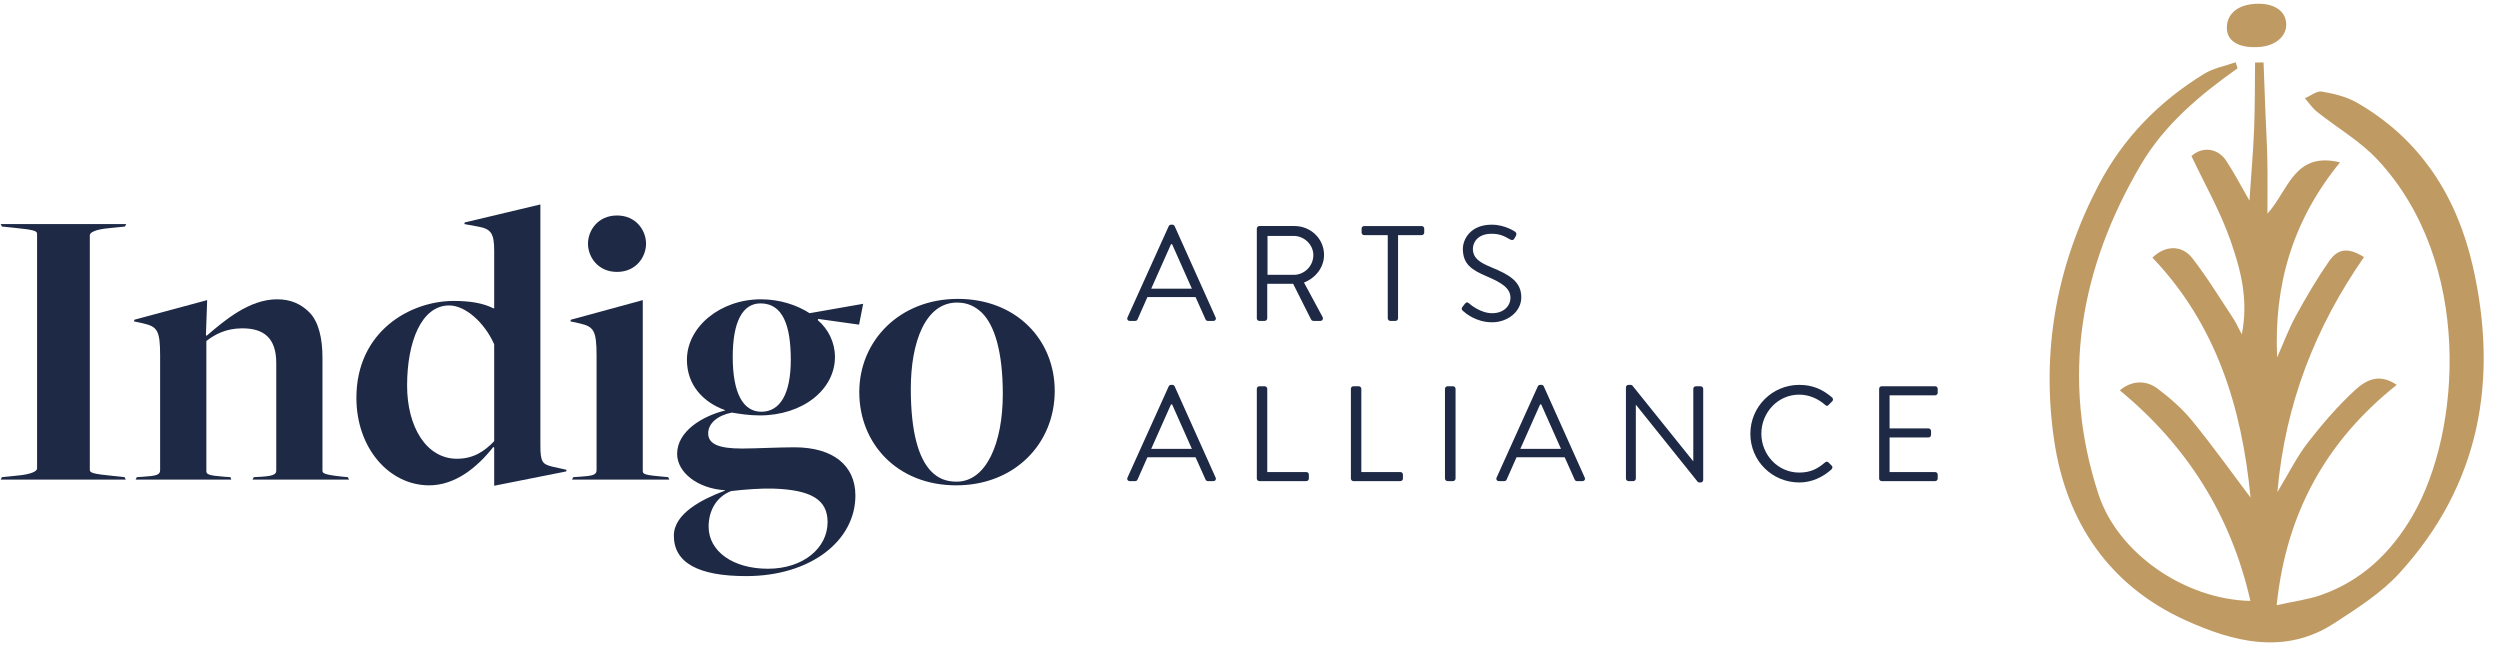
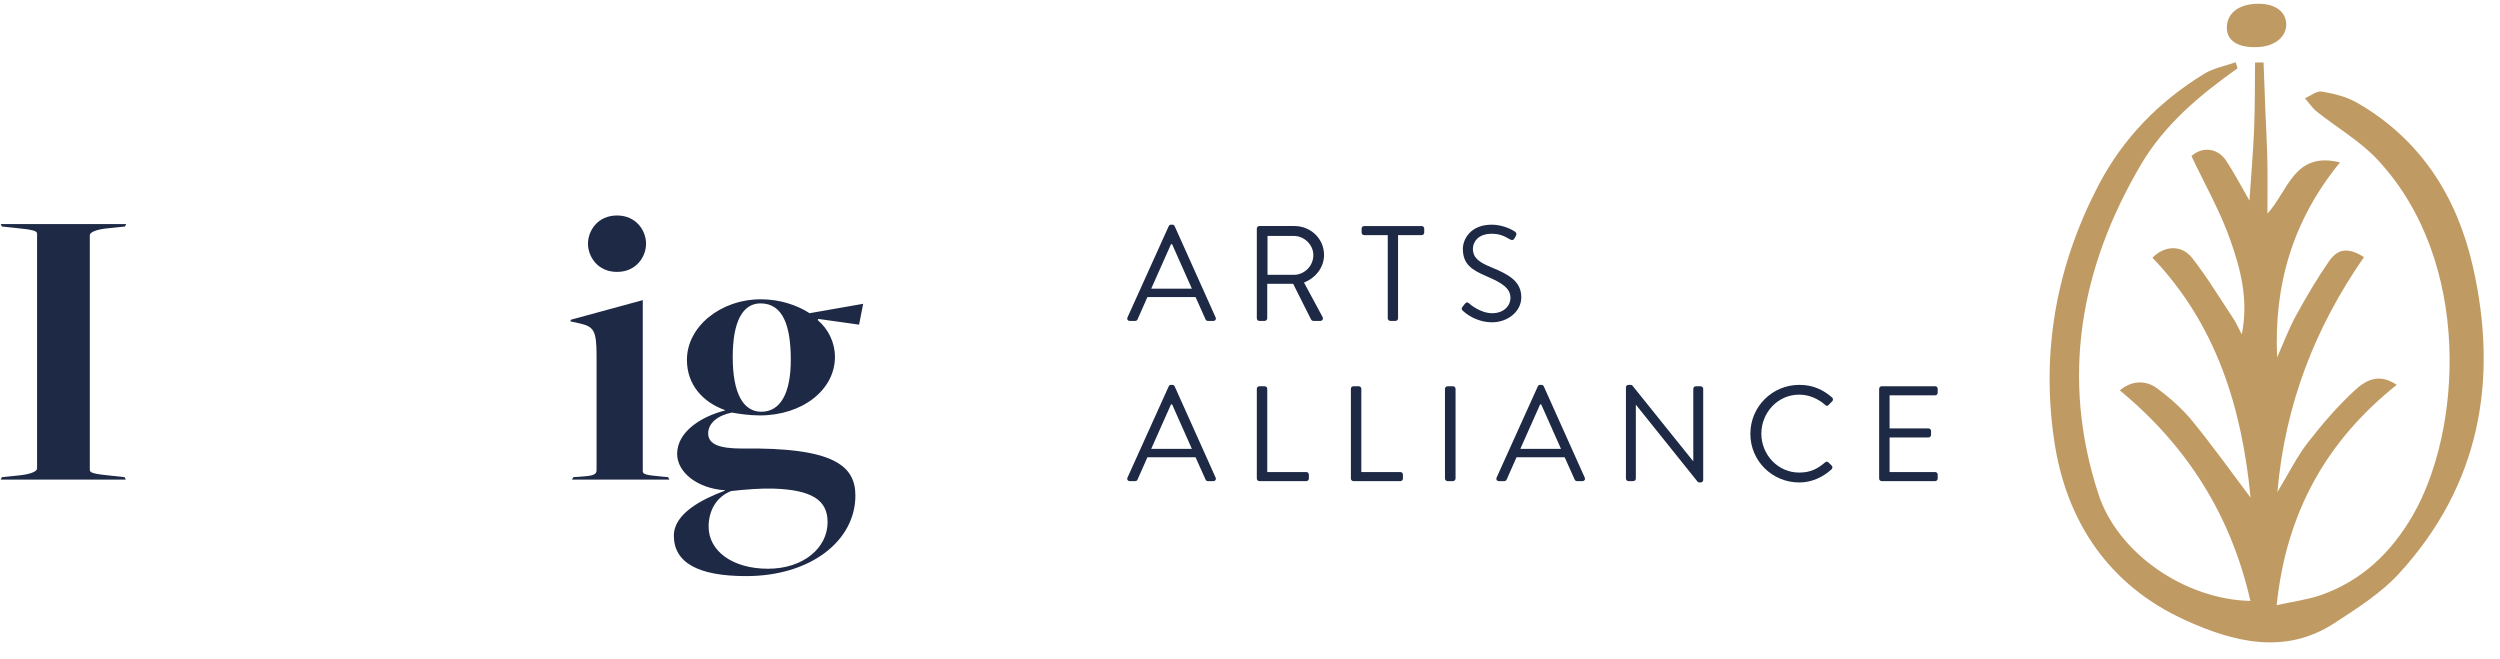
<svg xmlns="http://www.w3.org/2000/svg" xmlns:ns1="http://www.serif.com/" width="100%" height="100%" viewBox="0 0 182 48" version="1.1" xml:space="preserve" style="fill-rule:evenodd;clip-rule:evenodd;stroke-linejoin:round;stroke-miterlimit:2;">
  <g id="Artboard1" transform="matrix(0.905,0,0,0.788,-498.31,-385.718)">
    <rect x="550.682" y="489.292" width="200.353" height="59.726" style="fill:none;" />
    <g id="Layer-1" ns1:id="Layer 1" transform="matrix(1.105,0,0,1.269,-65.58,-140.228)">
      <g transform="matrix(1,0,0,1,720.54,543.523)">
        <path d="M0,-42.322C-2.744,-40.379 -5.32,-38.227 -7.038,-35.307C-11.478,-27.763 -12.893,-19.758 -10.125,-11.301C-8.723,-7.016 -3.848,-3.647 0.932,-3.543C-0.498,-9.825 -3.705,-14.847 -8.573,-18.873C-7.784,-19.548 -6.74,-19.681 -5.83,-19.001C-4.91,-18.312 -4.021,-17.528 -3.296,-16.641C-1.838,-14.859 -0.5,-12.978 0.943,-11.064C0.308,-17.654 -1.561,-23.672 -6.2,-28.533C-5.285,-29.438 -4.062,-29.476 -3.299,-28.498C-2.212,-27.102 -1.292,-25.578 -0.312,-24.1C-0.117,-23.806 0.024,-23.477 0.304,-22.95C0.812,-25.489 0.21,-27.703 -0.527,-29.807C-1.261,-31.904 -2.385,-33.863 -3.359,-35.929C-2.603,-36.625 -1.469,-36.554 -0.824,-35.58C-0.252,-34.713 0.228,-33.785 0.861,-32.687C0.987,-34.562 1.133,-36.23 1.201,-37.902C1.267,-39.513 1.251,-41.128 1.271,-42.74C1.477,-42.742 1.683,-42.743 1.889,-42.745C1.933,-41.57 1.975,-40.395 2.021,-39.221C2.068,-38.024 2.141,-36.829 2.165,-35.632C2.19,-34.414 2.171,-33.195 2.171,-31.739C3.716,-33.433 4.102,-36.283 7.454,-35.471C3.966,-31.198 2.638,-26.483 2.877,-21.272C3.325,-22.28 3.71,-23.323 4.236,-24.287C4.982,-25.652 5.772,-27.001 6.658,-28.276C7.322,-29.231 8.085,-29.275 9.2,-28.574C5.678,-23.503 3.464,-17.928 2.896,-11.468C3.72,-12.828 4.31,-14.036 5.116,-15.076C6.177,-16.441 7.32,-17.77 8.594,-18.933C9.691,-19.936 10.607,-19.923 11.583,-19.274C6.512,-15.229 3.551,-10.043 2.843,-3.234C4.102,-3.514 5.134,-3.638 6.091,-3.977C9.06,-5.029 11.194,-7.077 12.755,-9.777C16.294,-15.901 17.15,-28.218 10.177,-35.676C8.914,-37.027 7.238,-37.99 5.774,-39.159C5.437,-39.428 5.188,-39.81 4.899,-40.139C5.312,-40.314 5.757,-40.688 6.129,-40.625C6.998,-40.477 7.912,-40.259 8.669,-39.826C13.305,-37.176 15.959,-32.988 17.115,-27.937C19.014,-19.646 17.65,-11.98 11.756,-5.541C10.439,-4.103 8.703,-3.01 7.05,-1.929C3.433,0.436 -0.344,-0.572 -3.785,-2.132C-9.335,-4.645 -12.485,-9.275 -13.36,-15.262C-14.309,-21.755 -13.176,-27.967 -10.128,-33.805C-8.335,-37.239 -5.718,-39.905 -2.438,-41.916C-1.758,-42.333 -0.914,-42.484 -0.146,-42.758C-0.097,-42.612 -0.049,-42.468 0,-42.322" style="fill:rgb(192,154,99);fill-rule:nonzero;" />
      </g>
      <g transform="matrix(-1,0.025,0.025,1,721.783,499.763)">
        <path d="M-0.409,-3.248C-1.57,-3.208 -2.317,-2.633 -2.34,-1.76C-2.364,-0.864 -1.561,-0.179 -0.409,-0.108C1.079,-0.017 1.986,-0.544 1.988,-1.501C1.99,-2.626 1.068,-3.299 -0.409,-3.248" style="fill:rgb(192,154,99);fill-rule:nonzero;" />
      </g>
      <g transform="matrix(1,0,0,1,557.785,512.723)">
        <path d="M0,18.246L1.16,18.128C2.173,18.038 2.56,17.8 2.56,17.621L2.56,0.536C2.56,0.327 2.381,0.238 0.863,0.089L0,0L-0.09,-0.179L9.049,-0.179L8.959,0L7.798,0.119C6.786,0.208 6.399,0.446 6.399,0.625L6.399,17.711C6.399,17.919 6.578,18.009 8.096,18.157L8.93,18.246L9.019,18.425L-0.09,18.425L0,18.246Z" style="fill:rgb(29,41,69);fill-rule:nonzero;" />
      </g>
      <g transform="matrix(1,0,0,1,567.607,518.2)">
-         <path d="M0,12.769L0.446,12.74C1.369,12.68 1.696,12.621 1.696,12.263L1.696,3.929C1.696,2.083 1.488,1.816 0.477,1.578L-0.208,1.428L-0.179,1.309L5.12,-0.12L5.03,2.441L5.09,2.47C6.37,1.369 8.186,-0.179 10.21,-0.179C11.192,-0.179 11.937,0.149 12.562,0.774C13.246,1.458 13.514,2.708 13.514,4.048L13.514,12.293C13.514,12.472 13.573,12.591 15.032,12.74L15.359,12.769L15.448,12.948L8.424,12.948L8.513,12.769L9.049,12.74C10.091,12.68 10.15,12.501 10.15,12.263L10.15,4.464C10.15,2.62 9.228,1.935 7.68,1.935C6.519,1.935 5.715,2.351 5.061,2.857L5.061,12.323C5.061,12.561 5.209,12.651 6.37,12.74L6.816,12.769L6.876,12.948L-0.089,12.948L0,12.769Z" style="fill:rgb(29,41,69);fill-rule:nonzero;" />
-       </g>
+         </g>
      <g transform="matrix(1,0,0,1,593.622,514.361)">
-         <path d="M0,13.989L0,6.934C-0.714,5.327 -2.113,4.107 -3.274,4.107C-5.298,4.107 -6.34,6.756 -6.34,9.941C-6.34,12.947 -4.941,15.269 -2.709,15.269C-1.488,15.269 -0.685,14.704 0,13.989M0,14.466L-0.06,14.406C-1.25,15.924 -2.857,17.204 -4.732,17.204C-7.649,17.204 -10.031,14.495 -10.031,10.834C-10.031,5.982 -6.102,3.779 -2.947,3.779C-1.667,3.779 -0.773,3.958 -0.06,4.315L0,4.315L0,0.148C0,-1.132 -0.208,-1.459 -1.19,-1.638L-2.173,-1.817L-2.143,-1.936L3.363,-3.245L3.363,14.287C3.363,15.508 3.513,15.656 4.197,15.835L5.269,16.073L5.239,16.192L0,17.234L0,14.466Z" style="fill:rgb(29,41,69);fill-rule:nonzero;" />
-       </g>
+         </g>
      <g transform="matrix(1,0,0,1,600.45,529.094)">
        <path d="M0,-15.121C0,-16.073 0.715,-17.175 2.113,-17.175C3.513,-17.175 4.227,-16.073 4.227,-15.121C4.227,-14.169 3.513,-13.067 2.113,-13.067C0.715,-13.067 0,-14.169 0,-15.121M-1.071,1.875L-0.625,1.846C0.298,1.786 0.625,1.727 0.625,1.369L0.625,-6.965C0.625,-8.81 0.417,-9.078 -0.595,-9.316L-1.279,-9.466L-1.25,-9.585L3.989,-11.014L3.989,1.429C3.989,1.667 4.168,1.727 5.507,1.846L5.835,1.875L5.924,2.054L-1.16,2.054L-1.071,1.875Z" style="fill:rgb(29,41,69);fill-rule:nonzero;" />
      </g>
      <g transform="matrix(1,0,0,1,615.214,533.767)">
-         <path d="M0,-11.34C0,-13.811 -0.565,-15.448 -2.202,-15.448C-3.513,-15.448 -4.227,-14.109 -4.227,-11.549C-4.227,-8.93 -3.482,-7.56 -2.143,-7.56C-1.458,-7.56 -0.923,-7.888 -0.558,-8.524C-0.193,-9.16 0,-10.105 0,-11.34M2.679,0.476C2.679,-1.16 1.488,-1.875 -1.28,-1.964C-2.054,-1.994 -3.363,-1.904 -4.346,-1.785C-5.417,-1.368 -5.982,-0.357 -5.982,0.805C-5.982,2.59 -4.227,3.87 -1.667,3.87C0.923,3.87 2.679,2.352 2.679,0.476M-8.513,1.459C-8.513,-0.149 -6.459,-1.191 -4.792,-1.816L-4.792,-1.845C-6.757,-1.964 -8.274,-3.125 -8.274,-4.494C-8.274,-6.131 -6.459,-7.233 -4.792,-7.65L-4.792,-7.679C-6.37,-8.244 -7.561,-9.495 -7.561,-11.34C-7.561,-13.751 -5.119,-15.746 -2.173,-15.746C-0.804,-15.746 0.446,-15.329 1.369,-14.734L5.269,-15.418L4.971,-13.901L1.994,-14.318L1.965,-14.228C2.738,-13.573 3.215,-12.591 3.215,-11.549C3.215,-9.167 0.863,-7.292 -2.262,-7.292C-3.006,-7.292 -3.81,-7.411 -4.286,-7.5C-5.328,-7.292 -6.013,-6.727 -6.013,-5.983C-6.013,-5.179 -5.179,-4.881 -3.542,-4.881C-2.709,-4.881 -0.804,-4.971 0.268,-4.971C3.066,-4.971 4.703,-3.66 4.703,-1.458C4.703,1.846 1.429,4.406 -3.244,4.406C-6.757,4.406 -8.513,3.424 -8.513,1.459" style="fill:rgb(29,41,69);fill-rule:nonzero;" />
+         <path d="M0,-11.34C0,-13.811 -0.565,-15.448 -2.202,-15.448C-3.513,-15.448 -4.227,-14.109 -4.227,-11.549C-4.227,-8.93 -3.482,-7.56 -2.143,-7.56C-1.458,-7.56 -0.923,-7.888 -0.558,-8.524C-0.193,-9.16 0,-10.105 0,-11.34M2.679,0.476C2.679,-1.16 1.488,-1.875 -1.28,-1.964C-2.054,-1.994 -3.363,-1.904 -4.346,-1.785C-5.417,-1.368 -5.982,-0.357 -5.982,0.805C-5.982,2.59 -4.227,3.87 -1.667,3.87C0.923,3.87 2.679,2.352 2.679,0.476M-8.513,1.459C-8.513,-0.149 -6.459,-1.191 -4.792,-1.816L-4.792,-1.845C-6.757,-1.964 -8.274,-3.125 -8.274,-4.494C-8.274,-6.131 -6.459,-7.233 -4.792,-7.65L-4.792,-7.679C-6.37,-8.244 -7.561,-9.495 -7.561,-11.34C-7.561,-13.751 -5.119,-15.746 -2.173,-15.746C-0.804,-15.746 0.446,-15.329 1.369,-14.734L5.269,-15.418L4.971,-13.901L1.994,-14.318L1.965,-14.228C2.738,-13.573 3.215,-12.591 3.215,-11.549C3.215,-9.167 0.863,-7.292 -2.262,-7.292C-3.006,-7.292 -3.81,-7.411 -4.286,-7.5C-5.328,-7.292 -6.013,-6.727 -6.013,-5.983C-6.013,-5.179 -5.179,-4.881 -3.542,-4.881C3.066,-4.971 4.703,-3.66 4.703,-1.458C4.703,1.846 1.429,4.406 -3.244,4.406C-6.757,4.406 -8.513,3.424 -8.513,1.459" style="fill:rgb(29,41,69);fill-rule:nonzero;" />
      </g>
      <g transform="matrix(1,0,0,1,630.648,524.629)">
-         <path d="M0,0.298C0,-2.798 -0.596,-4.703 -1.518,-5.626C-1.994,-6.072 -2.53,-6.37 -3.334,-6.37C-5.626,-6.37 -6.697,-3.513 -6.697,-0.089C-6.697,3.067 -6.132,4.971 -5.209,5.924C-4.703,6.43 -4.138,6.668 -3.363,6.668C-1.19,6.668 0,3.84 0,0.298M-10.448,0.15C-10.448,-3.601 -7.501,-6.638 -3.274,-6.638C0.982,-6.638 3.78,-3.661 3.78,0.06C3.78,3.9 0.863,6.936 -3.394,6.936C-7.68,6.936 -10.448,3.9 -10.448,0.15" style="fill:rgb(29,41,69);fill-rule:nonzero;" />
-       </g>
+         </g>
      <g transform="matrix(1,0,0,1,644.413,514.938)">
        <path d="M0,2.309C-0.483,1.233 -0.957,0.148 -1.44,-0.927L-1.52,-0.927L-2.96,2.309L0,2.309ZM-4.687,4.401L-1.687,-2.24C-1.658,-2.299 -1.608,-2.349 -1.52,-2.349L-1.421,-2.349C-1.332,-2.349 -1.283,-2.299 -1.254,-2.24L1.727,4.401C1.786,4.529 1.707,4.658 1.559,4.658L1.164,4.658C1.075,4.658 1.017,4.598 0.996,4.549L0.267,2.92L-3.237,2.92L-3.957,4.549C-3.977,4.598 -4.036,4.658 -4.125,4.658L-4.52,4.658C-4.668,4.658 -4.746,4.529 -4.687,4.401" style="fill:rgb(29,41,69);fill-rule:nonzero;" />
      </g>
      <g transform="matrix(1,0,0,1,651.834,516.042)">
        <path d="M0,0.198C0.76,0.198 1.421,-0.433 1.421,-1.242C1.421,-1.992 0.76,-2.634 0,-2.634L-1.915,-2.634L-1.915,0.198L0,0.198ZM-2.694,-3.166C-2.694,-3.266 -2.615,-3.355 -2.507,-3.355L0.049,-3.355C1.233,-3.355 2.2,-2.427 2.2,-1.253C2.2,-0.345 1.599,0.416 0.74,0.76L2.092,3.266C2.161,3.395 2.092,3.553 1.924,3.553L1.45,3.553C1.332,3.553 1.282,3.504 1.233,3.405L-0.05,0.849L-1.935,0.849L-1.935,3.366C-1.935,3.465 -2.023,3.553 -2.122,3.553L-2.507,3.553C-2.615,3.553 -2.694,3.465 -2.694,3.366L-2.694,-3.166Z" style="fill:rgb(29,41,69);fill-rule:nonzero;" />
      </g>
      <g transform="matrix(1,0,0,1,658.672,518.934)">
        <path d="M0,-5.584L-1.717,-5.584C-1.825,-5.584 -1.904,-5.674 -1.904,-5.772L-1.904,-6.058C-1.904,-6.157 -1.825,-6.246 -1.717,-6.246L2.468,-6.246C2.576,-6.246 2.655,-6.157 2.655,-6.058L2.655,-5.772C2.655,-5.674 2.576,-5.584 2.468,-5.584L0.75,-5.584L0.75,0.475C0.75,0.573 0.662,0.662 0.563,0.662L0.188,0.662C0.09,0.662 0,0.573 0,0.475L0,-5.584Z" style="fill:rgb(29,41,69);fill-rule:nonzero;" />
      </g>
      <g transform="matrix(1,0,0,1,664.12,513.724)">
        <path d="M0,4.836L0.148,4.648C0.247,4.521 0.326,4.471 0.464,4.589C0.533,4.648 1.282,5.31 2.161,5.31C2.96,5.31 3.483,4.806 3.483,4.185C3.483,3.503 2.891,3.108 1.757,2.625C0.671,2.161 0.02,1.747 0.02,0.622C0.02,-0.049 0.553,-1.135 2.121,-1.135C3.089,-1.135 3.809,-0.631 3.809,-0.631C3.868,-0.601 3.977,-0.482 3.868,-0.296L3.77,-0.128C3.69,0.01 3.582,0.01 3.424,-0.078C3.01,-0.325 2.664,-0.474 2.111,-0.474C1.065,-0.474 0.75,0.197 0.75,0.612C0.75,1.313 1.253,1.618 2.082,1.964C3.414,2.507 4.273,3.01 4.273,4.155C4.273,5.181 3.296,5.971 2.142,5.971C0.977,5.971 0.187,5.29 0.06,5.171C-0.02,5.103 -0.139,5.013 0,4.836" style="fill:rgb(29,41,69);fill-rule:nonzero;" />
      </g>
      <g transform="matrix(1,0,0,1,644.413,526.6)">
        <path d="M0,2.309C-0.483,1.233 -0.957,0.148 -1.44,-0.928L-1.52,-0.928L-2.96,2.309L0,2.309ZM-4.687,4.401L-1.687,-2.241C-1.658,-2.299 -1.608,-2.349 -1.52,-2.349L-1.421,-2.349C-1.332,-2.349 -1.283,-2.299 -1.254,-2.241L1.727,4.401C1.786,4.529 1.707,4.658 1.559,4.658L1.164,4.658C1.075,4.658 1.017,4.598 0.996,4.548L0.267,2.92L-3.237,2.92L-3.957,4.548C-3.977,4.598 -4.036,4.658 -4.125,4.658L-4.52,4.658C-4.668,4.658 -4.746,4.529 -4.687,4.401" style="fill:rgb(29,41,69);fill-rule:nonzero;" />
      </g>
      <g transform="matrix(1,0,0,1,649.14,531.071)">
        <path d="M0,-6.533C0,-6.633 0.079,-6.72 0.187,-6.72L0.572,-6.72C0.671,-6.72 0.76,-6.633 0.76,-6.533L0.76,-0.474L3.602,-0.474C3.711,-0.474 3.789,-0.387 3.789,-0.288L3.789,-0.001C3.789,0.098 3.711,0.187 3.602,0.187L0.187,0.187C0.079,0.187 0,0.098 0,-0.001L0,-6.533Z" style="fill:rgb(29,41,69);fill-rule:nonzero;" />
      </g>
      <g transform="matrix(1,0,0,1,655.988,531.071)">
        <path d="M0,-6.533C0,-6.633 0.079,-6.72 0.187,-6.72L0.572,-6.72C0.671,-6.72 0.76,-6.633 0.76,-6.533L0.76,-0.474L3.602,-0.474C3.71,-0.474 3.789,-0.387 3.789,-0.288L3.789,-0.001C3.789,0.098 3.71,0.187 3.602,0.187L0.187,0.187C0.079,0.187 0,0.098 0,-0.001L0,-6.533Z" style="fill:rgb(29,41,69);fill-rule:nonzero;" />
      </g>
      <g transform="matrix(1,0,0,1,662.837,531.071)">
        <path d="M0,-6.533C0,-6.633 0.089,-6.72 0.187,-6.72L0.582,-6.72C0.682,-6.72 0.771,-6.633 0.771,-6.533L0.771,-0.001C0.771,0.098 0.682,0.187 0.582,0.187L0.187,0.187C0.089,0.187 0,0.098 0,-0.001L0,-6.533Z" style="fill:rgb(29,41,69);fill-rule:nonzero;" />
      </g>
      <g transform="matrix(1,0,0,1,671.283,526.6)">
        <path d="M0,2.309C-0.482,1.233 -0.956,0.148 -1.44,-0.928L-1.519,-0.928L-2.96,2.309L0,2.309ZM-4.687,4.401L-1.687,-2.241C-1.657,-2.299 -1.607,-2.349 -1.519,-2.349L-1.421,-2.349C-1.332,-2.349 -1.282,-2.299 -1.253,-2.241L1.728,4.401C1.787,4.529 1.708,4.658 1.56,4.658L1.165,4.658C1.076,4.658 1.018,4.598 0.997,4.548L0.268,2.92L-3.236,2.92L-3.956,4.548C-3.977,4.598 -4.035,4.658 -4.124,4.658L-4.519,4.658C-4.667,4.658 -4.746,4.529 -4.687,4.401" style="fill:rgb(29,41,69);fill-rule:nonzero;" />
      </g>
      <g transform="matrix(1,0,0,1,676.011,531.179)">
        <path d="M0,-6.75C0,-6.849 0.089,-6.928 0.187,-6.928L0.336,-6.928C0.404,-6.928 0.454,-6.908 0.493,-6.849L4.885,-1.382L4.904,-1.382L4.904,-6.641C4.904,-6.74 4.983,-6.828 5.092,-6.828L5.437,-6.828C5.536,-6.828 5.625,-6.74 5.625,-6.641L5.625,0C5.625,0.099 5.536,0.178 5.437,0.178L5.358,0.178C5.289,0.178 5.239,0.157 5.2,0.099L0.73,-5.477L0.721,-5.477L0.721,-0.108C0.721,-0.01 0.642,0.079 0.532,0.079L0.187,0.079C0.089,0.079 0,-0.01 0,-0.108L0,-6.75Z" style="fill:rgb(29,41,69);fill-rule:nonzero;" />
      </g>
      <g transform="matrix(1,0,0,1,688.632,531.356)">
        <path d="M0,-7.105C0.997,-7.105 1.717,-6.759 2.388,-6.187C2.467,-6.108 2.477,-5.99 2.397,-5.911L2.132,-5.645C2.053,-5.545 1.974,-5.555 1.875,-5.654C1.361,-6.098 0.711,-6.394 -0.01,-6.394C-1.569,-6.394 -2.763,-5.082 -2.763,-3.552C-2.763,-2.033 -1.569,-0.72 -0.01,-0.72C0.849,-0.72 1.352,-1.016 1.875,-1.46C1.974,-1.54 2.053,-1.529 2.132,-1.451L2.358,-1.224C2.438,-1.164 2.418,-1.026 2.349,-0.958C1.697,-0.365 0.878,0 0,0C-1.974,0 -3.563,-1.569 -3.563,-3.542C-3.563,-5.516 -1.974,-7.105 0,-7.105" style="fill:rgb(29,41,69);fill-rule:nonzero;" />
      </g>
      <g transform="matrix(1,0,0,1,694.444,531.071)">
        <path d="M0,-6.533C0,-6.633 0.079,-6.72 0.187,-6.72L4.075,-6.72C4.184,-6.72 4.263,-6.633 4.263,-6.533L4.263,-6.247C4.263,-6.149 4.184,-6.059 4.075,-6.059L0.76,-6.059L0.76,-3.652L3.592,-3.652C3.69,-3.652 3.779,-3.563 3.779,-3.465L3.779,-3.179C3.779,-3.07 3.69,-2.991 3.592,-2.991L0.76,-2.991L0.76,-0.474L4.075,-0.474C4.184,-0.474 4.263,-0.387 4.263,-0.288L4.263,-0.001C4.263,0.098 4.184,0.187 4.075,0.187L0.187,0.187C0.079,0.187 0,0.098 0,-0.001L0,-6.533Z" style="fill:rgb(29,41,69);fill-rule:nonzero;" />
      </g>
    </g>
  </g>
</svg>